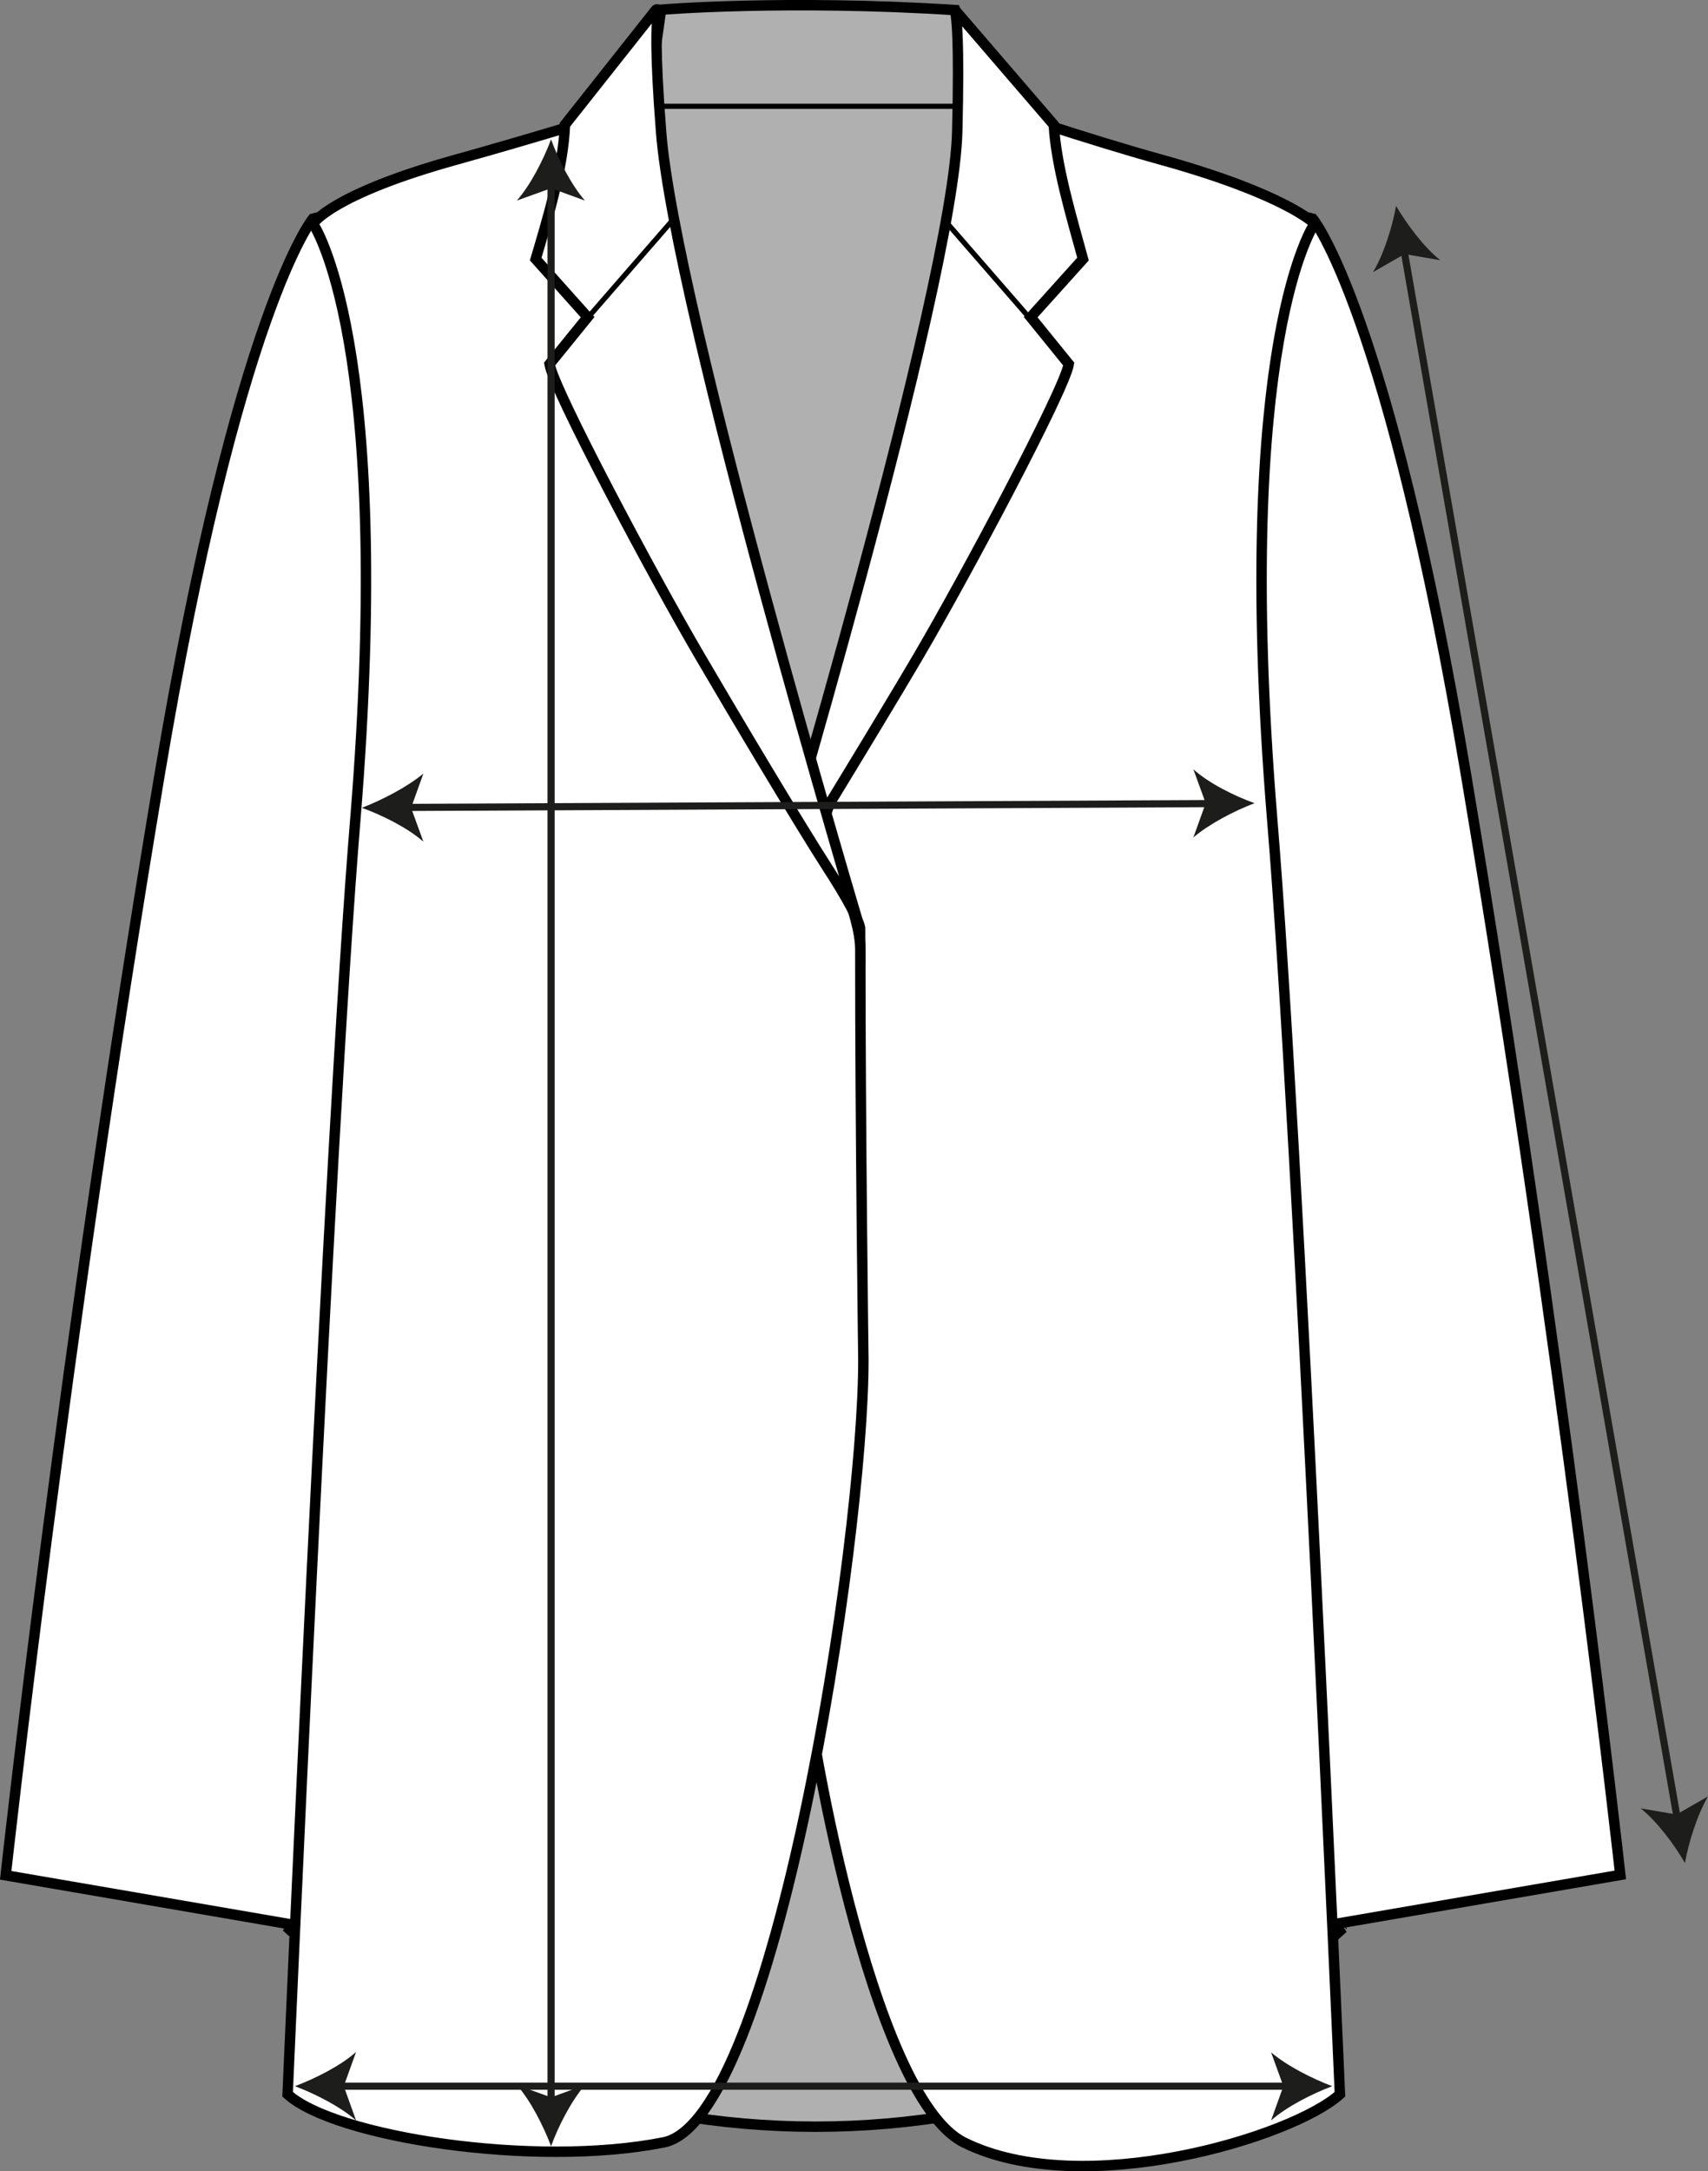
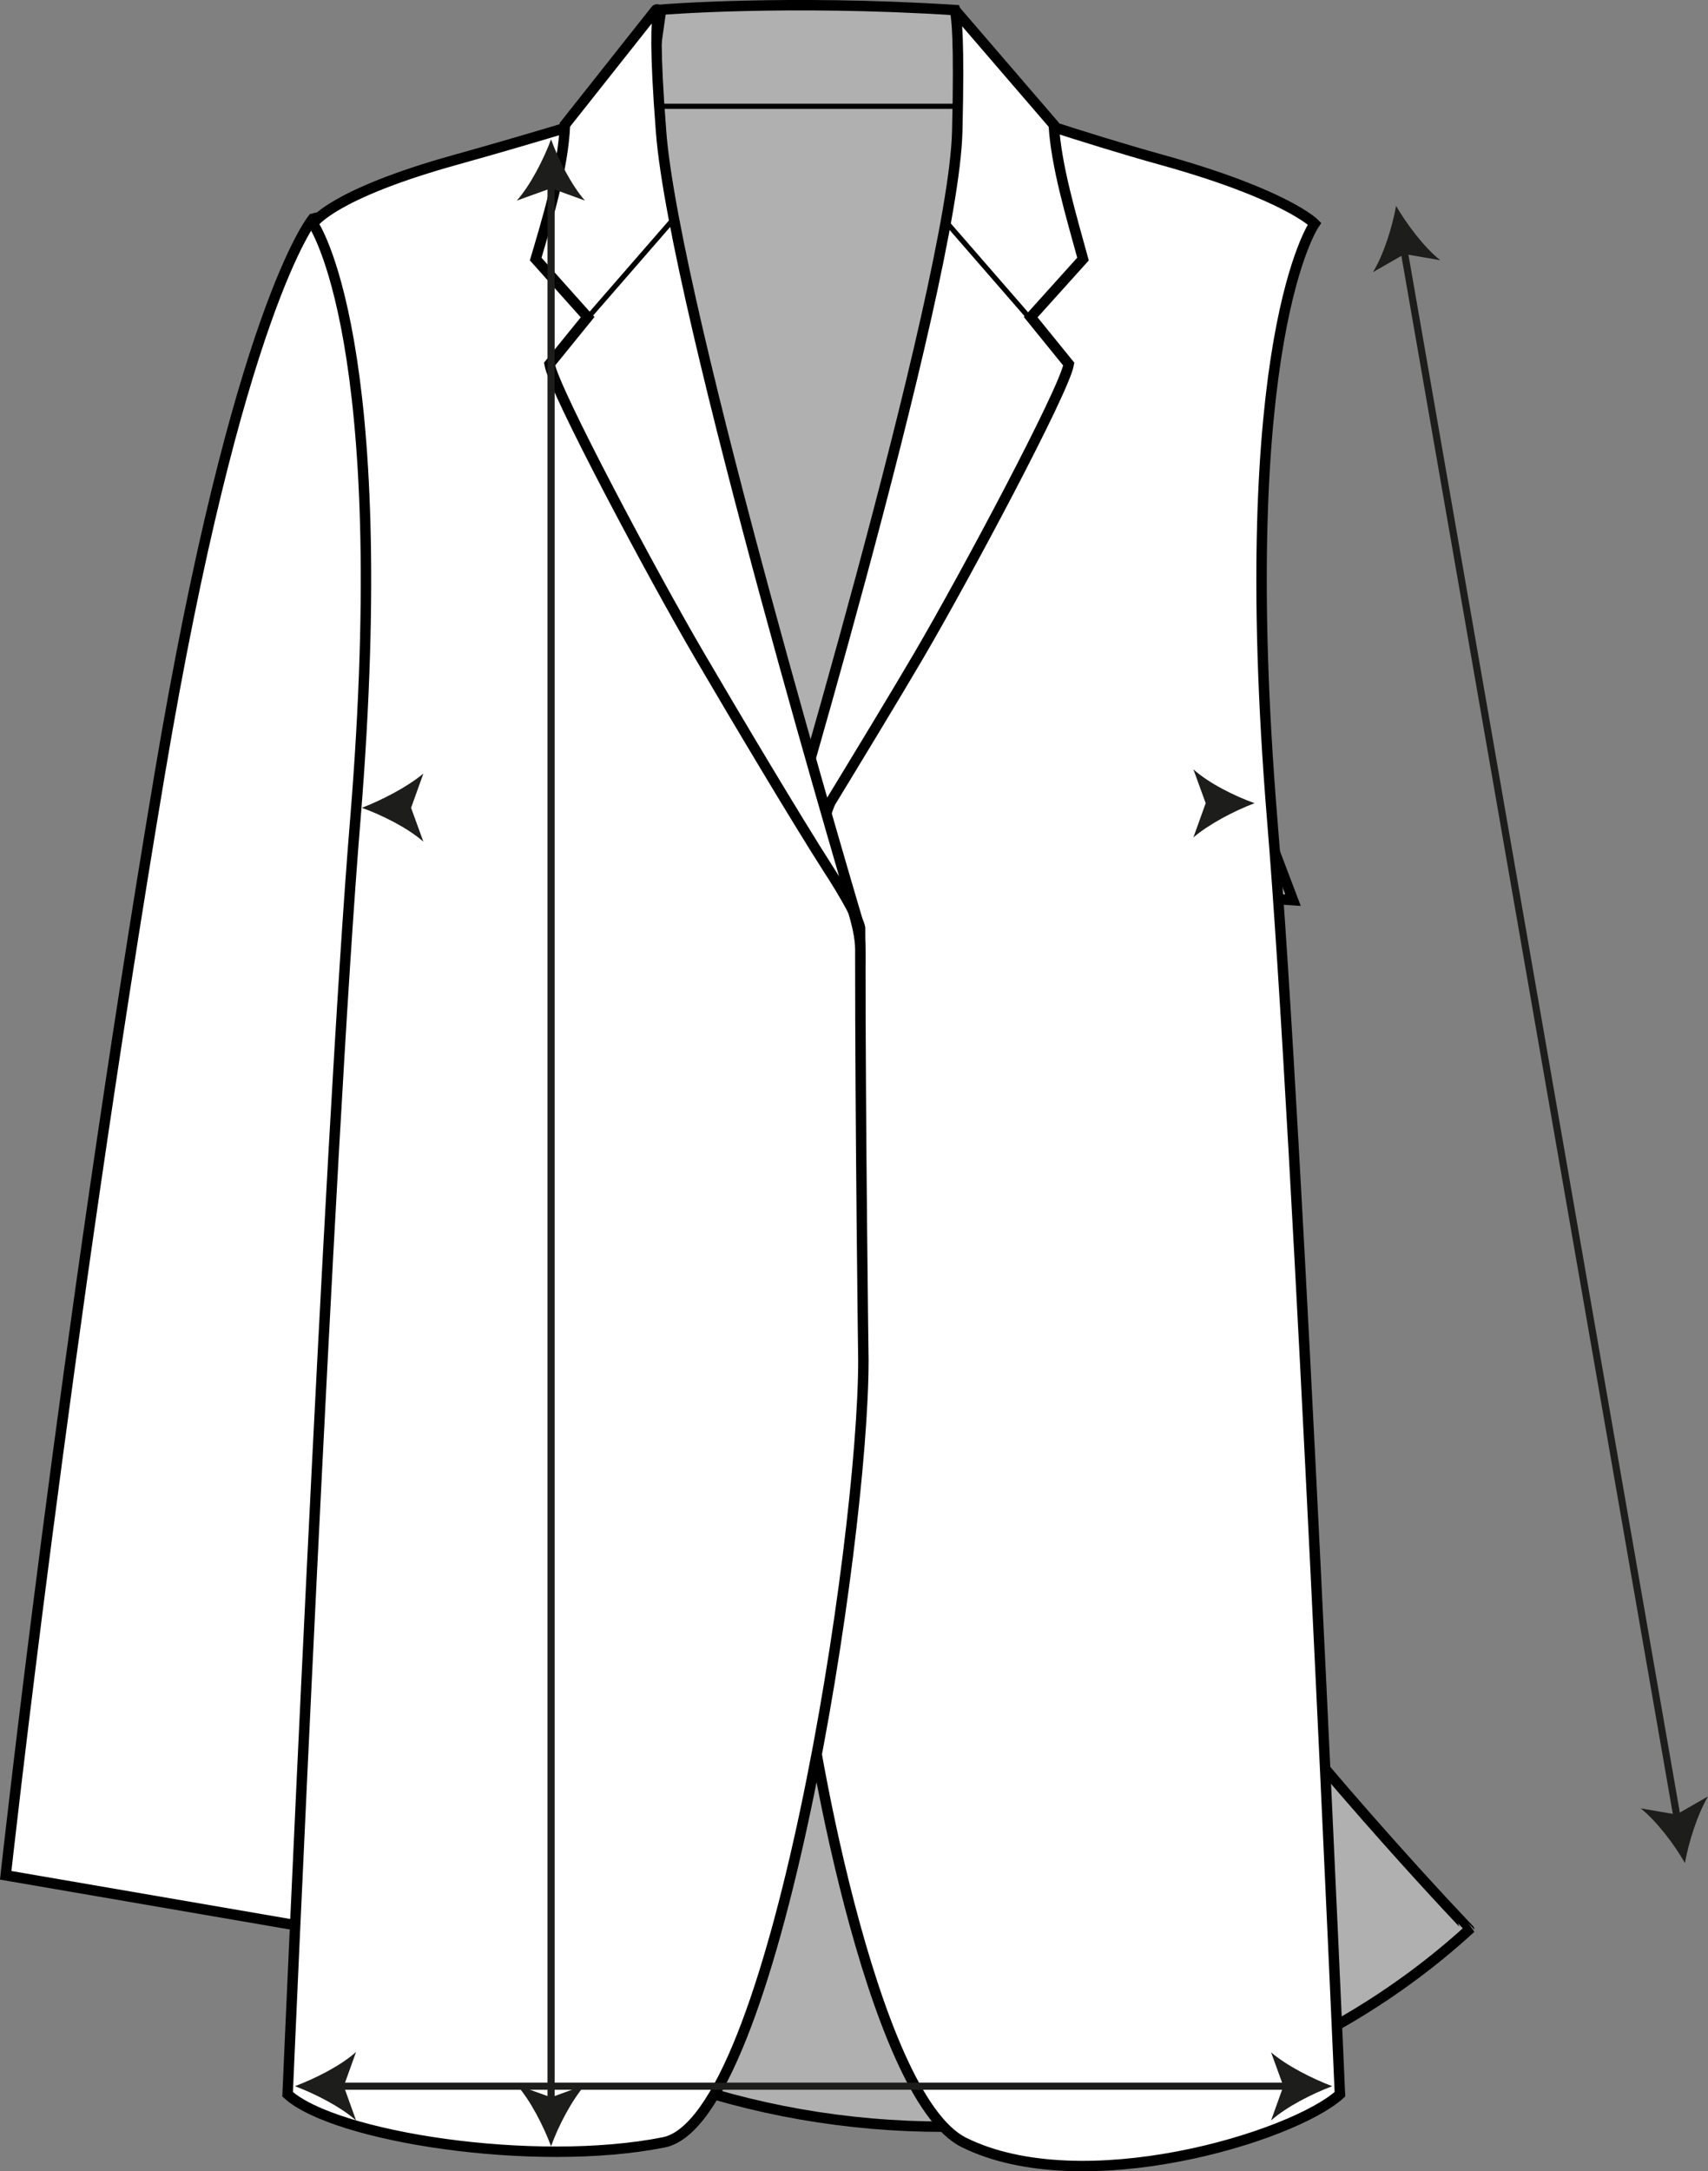
<svg xmlns="http://www.w3.org/2000/svg" viewBox="0 0 444.08 564.23" data-name="Lag 1" id="Lag_1">
  <rect x="0" y="0" width="444.08" height="564.23" fill="#808080" stroke="none" />
  <defs>
    <style>
      .cls-1 {
        clip-path: url(#clippath-4);
      }

      .cls-1, .cls-2, .cls-3, .cls-4, .cls-5 {
        fill: none;
      }

      .cls-2 {
        stroke: #1d1d1b;
        stroke-width: 1.86px;
      }

      .cls-2, .cls-6, .cls-7, .cls-3 {
        stroke-miterlimit: 10;
      }

      .cls-8 {
        fill-rule: evenodd;
      }

      .cls-8, .cls-6 {
        fill: #fff;
      }

      .cls-9 {
        clip-path: url(#clippath-2);
      }

      .cls-10 {
        fill: #221e20;
      }

      .cls-6, .cls-7 {
        stroke-width: 2.71px;
      }

      .cls-6, .cls-7, .cls-3 {
        stroke: #000;
      }

      .cls-7 {
        fill: #b0b0b0;
      }

      .cls-3 {
        stroke-width: 1.35px;
      }

      .cls-11 {
        clip-path: url(#clippath-5);
      }

      .cls-5 {
        clip-path: url(#clippath-1);
      }

      .cls-12 {
        fill: #1d1d1b;
      }
    </style>
    <clipPath id="clippath-1">
      <rect height="16.3" width="16.3" y="253.12" x="201.48" class="cls-4" />
    </clipPath>
    <clipPath id="clippath-2">
      <rect height="16.5" width="16.5" y="253.12" x="201.18" class="cls-5" />
    </clipPath>
    <clipPath id="clippath-4">
      <rect height="16.3" width="16.3" y="328.72" x="201.48" class="cls-4" />
    </clipPath>
    <clipPath id="clippath-5">
      <rect height="16.5" width="16.5" y="328.72" x="201.18" class="cls-1" />
    </clipPath>
  </defs>
-   <path d="m203.48,275.92h-33.2c-6.7,82.1-95,225.5-95,225.5,75,68.3,198.5,68.3,273.5,0,0-.1-138.6-143.4-145.3-225.5" class="cls-7" />
+   <path d="m203.48,275.92c-6.7,82.1-95,225.5-95,225.5,75,68.3,198.5,68.3,273.5,0,0-.1-138.6-143.4-145.3-225.5" class="cls-7" />
  <path d="m171.88,2.52s32.5-2.7,76.5.1l87.8,231.3-195.2-13.1L171.88,2.52Z" class="cls-7" />
  <line y2="27.62" x2="249.08" y1="27.62" x1="171.38" class="cls-3" />
-   <path d="m341.38,56.92s19.5,23.7,39.8,144.5c24.9,148.2,40.1,285.8,40.1,285.8l-87.2,15s-43.8-312.4-47.9-335.6,38.6-117.2,55.2-109.7Z" class="cls-6" />
  <path d="m205.18,236.32c12.6-31.3,51.5-133.6,52.4-208.7,0,0,24.2,8.3,44.4,13.9,32.4,9,39.8,16.6,39.8,16.6,0,0-21.2,30.1-11,154.9,6.8,82.1,17.6,331.2,17.6,331.2-12.2,11.1-67,27.8-97.8,12.5-24.2-12.1-41.1-110.3-42-127.5l-1.9-63.5c-1.9-11.4-3-22.8-3.3-34.3l-1.8-75c-.2-6.9,1-13.7,3.6-20.1Z" class="cls-6" />
  <g>
    <path d="m248.58,2.92c-.1-.1-.2,0-.2.1.3,1.8,1.1,6.7.5,31.2-1,40.4-49.2,200.8-49.2,200.8,0,0,27.3-44.4,39.1-64.5,12.2-20.8,38-69.2,39.1-75.9l-9.9-12.2,13.6-15.1c-3.1-11.3-7-24.3-7.6-34.9l-25.4-29.5Z" class="cls-6" />
    <line y2="57.22" x2="245.58" y1="84.92" x1="269.68" class="cls-3" />
  </g>
  <path d="m81.28,56.92s-19.5,23.7-39.8,144.5C16.58,349.62,1.48,487.32,1.48,487.32l87.2,15s43.8-312.4,47.9-335.6-38.6-117.3-55.3-109.8Z" class="cls-6" />
  <path d="m223.68,246.62c0-22.7-51.9-102.4-58.1-219,0,0-26.9,8.3-47.1,13.9-32.4,9-37.1,16.6-37.1,16.6,0,0,21.2,30.1,11,154.9-6.8,82.1-17.6,331.2-17.6,331.2,12.2,11.1,64.1,19.2,97.8,12.5,28.9-5.8,51.9-155.9,51.9-203.2,0,0-.8-59.5-.8-106.9Z" class="cls-6" />
  <path d="m170.48,2.62c.2-.3.7-.2.6.2-.4,3.3-.9,9.6.8,31.4,3.5,45.8,51.8,207.4,51.8,207.4,0-2-3.9-9-8.4-15.9-8.4-13.1-24.4-40-33.3-55.2-12.2-20.8-38-69.2-39.1-75.9l9.9-12.2-13.5-15.1c2.7-9.2,7.2-23.6,7.6-34.9l23.6-29.8Z" class="cls-6" />
  <line y2="57.22" x2="174.88" y1="84.92" x1="150.78" class="cls-3" />
  <g>
-     <line y2="208.82" x2="314.98" y1="209.82" x1="105.28" class="cls-2" />
    <path d="m94.08,209.92c5.3,1.9,11.9,5.2,16,8.8l-3.2-8.8,3.2-8.9c-4.2,3.5-10.8,6.9-16,8.9Z" class="cls-12" />
    <path d="m326.18,208.72c-5.3,2-11.8,5.4-15.9,8.9l3.2-8.9-3.2-8.8c4,3.6,10.6,6.9,15.9,8.8Z" class="cls-12" />
  </g>
  <g>
    <line y2="473.12" x2="436.18" y1="64.62" x1="364.98" class="cls-2" />
    <path d="m362.98,53.52c-1,5.5-3.2,12.6-6,17.2l8.2-4.7,9.3,1.6c-4.2-3.3-8.6-9.2-11.5-14.1Z" class="cls-12" />
    <path d="m438.08,484.12c-2.8-4.9-7.3-10.8-11.5-14.2l9.3,1.6,8.2-4.7c-2.8,4.8-5,11.8-6,17.3Z" class="cls-12" />
  </g>
  <g>
    <line y2="546.52" x2="143.28" y1="47.42" x1="143.28" class="cls-2" />
    <path d="m143.28,36.22c-2,5.3-5.3,11.8-8.9,15.9l8.9-3.2,8.8,3.2c-3.5-4-6.9-10.6-8.8-15.9Z" class="cls-12" />
    <path d="m143.28,557.72c-2-5.3-5.3-11.8-8.9-15.9l8.9,3.2,8.8-3.2c-3.5,4.1-6.9,10.6-8.8,15.9Z" class="cls-12" />
  </g>
  <g>
    <line y2="542.12" x2="335.18" y1="542.12" x1="87.98" class="cls-2" />
    <path d="m76.68,542.12c5.3,2,11.8,5.3,15.9,8.9l-3.2-8.9,3.2-8.9c-4,3.6-10.6,6.9-15.9,8.9Z" class="cls-12" />
    <path d="m346.38,542.12c-5.3,2-11.8,5.3-15.9,8.9l3.2-8.9-3.2-8.8c4.1,3.5,10.6,6.8,15.9,8.8Z" class="cls-12" />
  </g>
  <g>
    <g class="cls-9">
      <g>
        <g>
          <path d="m217.28,261.32c0,4.2-3.6,7.7-7.7,7.7s-7.7-3.6-7.7-7.7,3.6-7.7,7.7-7.7c4.2-.1,7.7,3.5,7.7,7.7Z" class="cls-8" />
-           <path d="m209.58,269.52c-4.5,0-8.2-3.8-8.2-8.2s3.8-8.3,8.2-8.3,8.2,3.8,8.2,8.3-3.7,8.2-8.2,8.2Zm0-15.4c-3.9,0-7.2,3.3-7.2,7.2s3.3,7.2,7.2,7.2,7.2-3.3,7.2-7.2-3.3-7.2-7.2-7.2Z" class="cls-10" />
        </g>
        <g>
          <path d="m208.28,259.42c0,.4-.4.8-.8.8s-.8-.4-.8-.8.4-.8.8-.8.8.2.8.8Z" class="cls-8" />
          <path d="m207.48,260.82c-.7,0-1.4-.7-1.4-1.4s.7-1.4,1.4-1.4c.8,0,1.4.6,1.4,1.4,0,.7-.6,1.4-1.4,1.4Zm0-1.7c-.1,0-.3.2-.3.3s.2.3.3.3.3-.2.3-.3c0-.2-.1-.3-.3-.3Z" class="cls-10" />
        </g>
        <g>
          <path d="m212.48,259.42c0,.4-.4.8-.8.8s-.8-.4-.8-.8.4-.8.8-.8.8.2.8.8Z" class="cls-8" />
          <path d="m211.68,260.82c-.7,0-1.4-.7-1.4-1.4s.7-1.4,1.4-1.4c.8,0,1.4.6,1.4,1.4,0,.7-.7,1.4-1.4,1.4Zm0-1.7c-.1,0-.3.2-.3.3s.2.3.3.3.3-.2.3-.3c-.1-.2-.1-.3-.3-.3Z" class="cls-10" />
        </g>
        <g>
          <path d="m212.48,263.62c0,.4-.4.8-.8.8s-.8-.4-.8-.8.4-.8.8-.8.8.1.8.8Z" class="cls-8" />
          <path d="m211.68,265.02c-.7,0-1.4-.7-1.4-1.4s.7-1.4,1.4-1.4c.8,0,1.4.6,1.4,1.4,0,.7-.7,1.4-1.4,1.4Zm0-1.7c-.1,0-.3.2-.3.3s.2.3.3.3.3-.2.3-.3c-.1-.2-.1-.3-.3-.3Z" class="cls-10" />
        </g>
        <g>
-           <path d="m208.28,263.62c0,.4-.4.8-.8.8s-.8-.4-.8-.8.4-.8.8-.8.8.1.8.8Z" class="cls-8" />
          <path d="m207.48,265.02c-.7,0-1.4-.7-1.4-1.4s.7-1.4,1.4-1.4c.8,0,1.4.6,1.4,1.4,0,.7-.6,1.4-1.4,1.4Zm0-1.7c-.1,0-.3.2-.3.3s.2.3.3.3.3-.2.3-.3c0-.2-.1-.3-.3-.3Z" class="cls-10" />
        </g>
      </g>
    </g>
    <g class="cls-11">
      <g>
        <g>
          <path d="m217.28,336.92c0,4.2-3.6,7.7-7.7,7.7s-7.7-3.6-7.7-7.7,3.6-7.7,7.7-7.7,7.7,3.5,7.7,7.7Z" class="cls-8" />
          <path d="m209.58,345.12c-4.5,0-8.2-3.8-8.2-8.2s3.8-8.3,8.2-8.3,8.2,3.8,8.2,8.3c.1,4.5-3.7,8.2-8.2,8.2Zm0-15.4c-3.9,0-7.2,3.3-7.2,7.2s3.3,7.2,7.2,7.2,7.2-3.3,7.2-7.2-3.3-7.2-7.2-7.2Z" class="cls-10" />
        </g>
        <g>
          <path d="m208.28,335.02c0,.4-.4.8-.8.8s-.8-.4-.8-.8.4-.8.8-.8.8.2.8.8Z" class="cls-8" />
          <path d="m207.48,336.42c-.7,0-1.4-.7-1.4-1.4s.7-1.4,1.4-1.4c.8,0,1.4.6,1.4,1.4,0,.7-.6,1.4-1.4,1.4Zm0-1.6c-.1,0-.3.2-.3.3s.2.3.3.3.3-.2.3-.3c0-.3-.1-.3-.3-.3Z" class="cls-10" />
        </g>
        <g>
          <path d="m212.48,335.02c0,.4-.4.8-.8.8s-.8-.4-.8-.8.4-.8.8-.8.8.2.8.8Z" class="cls-8" />
          <path d="m211.68,336.42c-.7,0-1.4-.7-1.4-1.4s.7-1.4,1.4-1.4c.8,0,1.4.6,1.4,1.4,0,.7-.7,1.4-1.4,1.4Zm0-1.6c-.1,0-.3.2-.3.3s.2.3.3.3.3-.2.3-.3q-.1-.3-.3-.3Z" class="cls-10" />
        </g>
        <g>
          <path d="m212.48,339.22c0,.4-.4.8-.8.8s-.8-.4-.8-.8.4-.8.8-.8.8.2.8.8Z" class="cls-8" />
          <path d="m211.68,340.62c-.7,0-1.4-.7-1.4-1.4s.7-1.4,1.4-1.4c.8,0,1.4.6,1.4,1.4,0,.7-.7,1.4-1.4,1.4Zm0-1.7c-.1,0-.3.2-.3.3s.2.3.3.3.3-.2.3-.3c-.1-.2-.1-.3-.3-.3Z" class="cls-10" />
        </g>
        <g>
-           <path d="m208.28,339.22c0,.4-.4.8-.8.8s-.8-.4-.8-.8.4-.8.8-.8.8.2.8.8Z" class="cls-8" />
          <path d="m207.48,340.62c-.7,0-1.4-.7-1.4-1.4s.7-1.4,1.4-1.4c.8,0,1.4.6,1.4,1.4,0,.7-.6,1.4-1.4,1.4Zm0-1.7c-.1,0-.3.2-.3.3s.2.3.3.3.3-.2.3-.3c0-.2-.1-.3-.3-.3Z" class="cls-10" />
        </g>
      </g>
    </g>
  </g>
</svg>